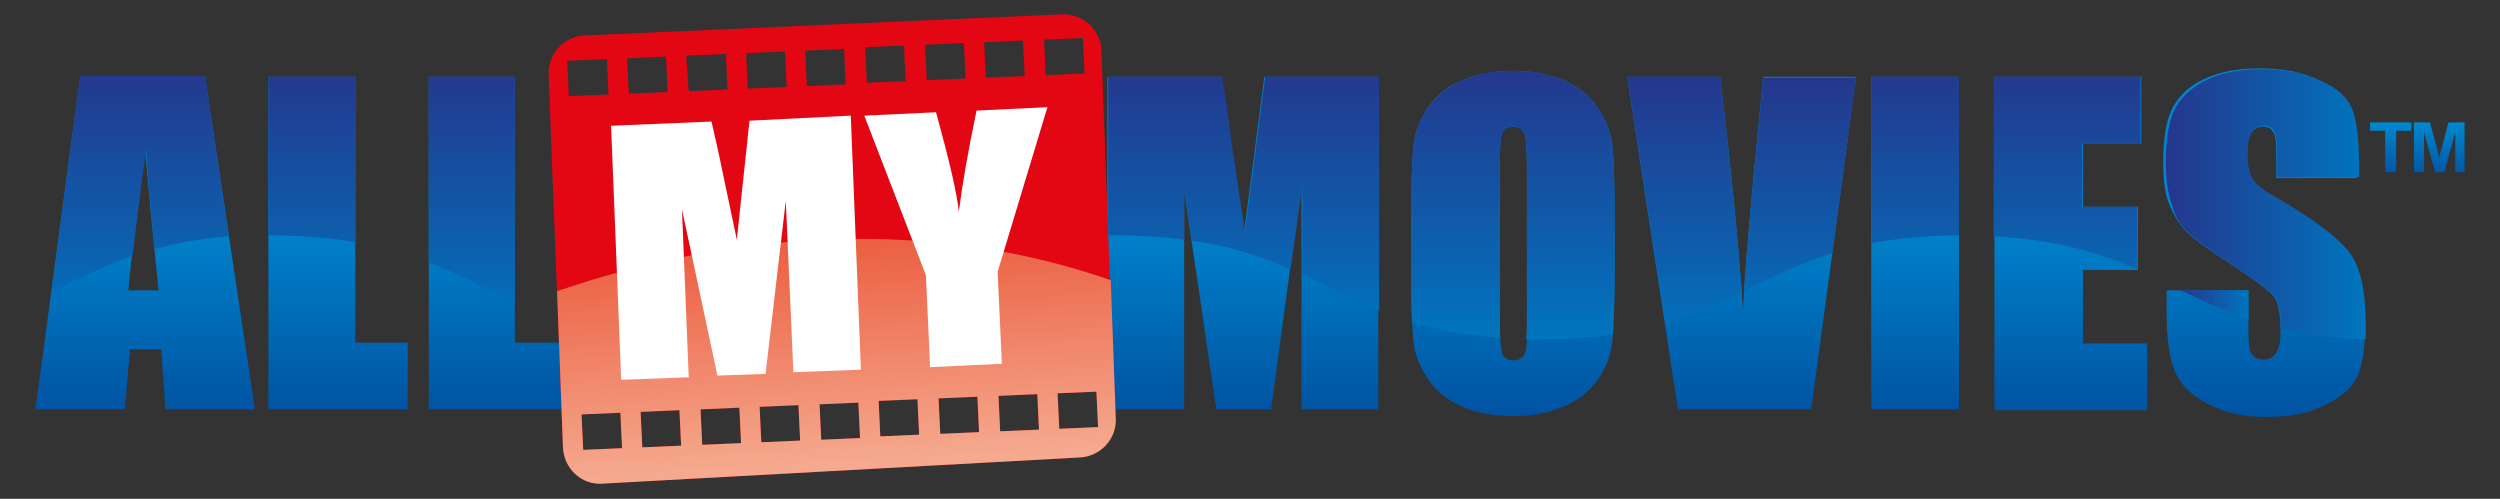
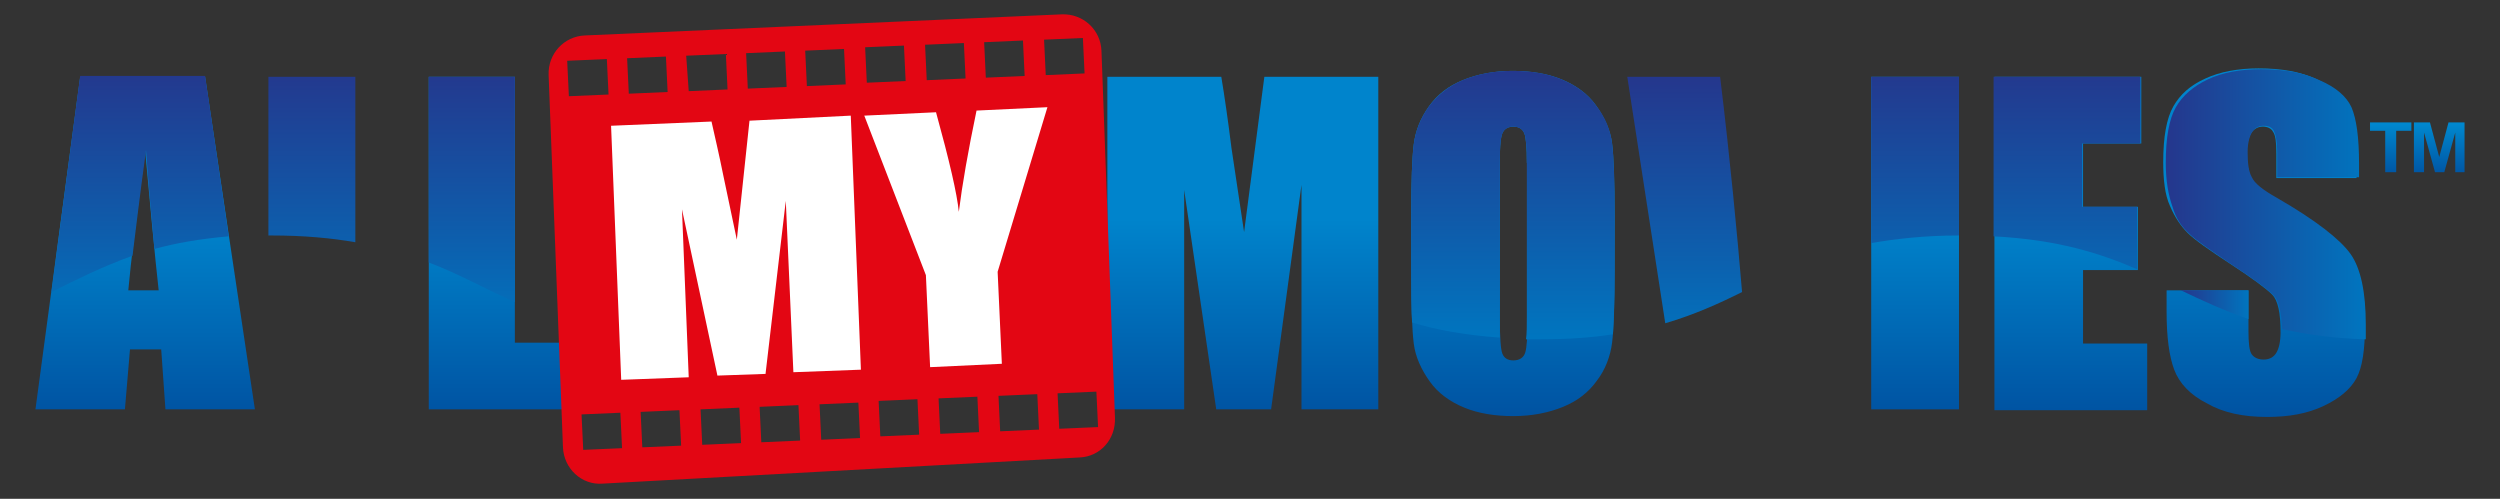
<svg xmlns="http://www.w3.org/2000/svg" version="1.1" id="Слой_1" x="0px" y="0px" viewBox="0 0 296.2 59.1" style="enable-background:new 0 0 296.2 59.1;" xml:space="preserve">
  <rect x="0" y="0" width="296.2" height="59.1" fill="#333333" stroke="none" />
  <style type="text/css">
	.st0{fill:url(#SVGID_1_);}
	.st1{fill:url(#SVGID_2_);}
	.st2{fill:url(#SVGID_3_);}
	.st3{fill:url(#SVGID_4_);}
	.st4{fill:url(#SVGID_5_);}
	.st5{fill:url(#SVGID_6_);}
	.st6{fill:url(#SVGID_7_);}
	.st7{fill:url(#SVGID_8_);}
	.st8{fill:url(#SVGID_9_);}
	.st9{fill:#E30613;}
	.st10{fill:url(#SVGID_10_);}
	.st11{fill:#FFFFFF;}
	.st12{fill:url(#SVGID_11_);}
	.st13{fill:url(#SVGID_12_);}
	.st14{fill:url(#SVGID_13_);}
	.st15{fill:url(#SVGID_14_);}
	.st16{fill:url(#SVGID_15_);}
	.st17{fill:url(#SVGID_16_);}
	.st18{fill:url(#SVGID_17_);}
	.st19{fill:url(#SVGID_18_);}
	.st20{fill:url(#SVGID_19_);}
	.st21{fill:url(#SVGID_20_);}
	.st22{fill:url(#SVGID_21_);}
	.st23{fill:url(#SVGID_22_);}
	.st24{fill:url(#SVGID_23_);}
</style>
  <g>
    <linearGradient id="SVGID_1_" gradientUnits="userSpaceOnUse" x1="17.17" y1="49.572" x2="17.17" y2="25.925">
      <stop offset="0" style="stop-color:#0052A1" />
      <stop offset="1" style="stop-color:#0084CC" />
    </linearGradient>
    <path class="st0" d="M24.3,9.1l5.9,39.4H19.6l-0.5-7.1h-3.7l-0.6,7.1H4.2L9.5,9.1H24.3z M18.8,34.4c-0.5-4.5-1-10-1.6-16.5   c-1,7.5-1.7,13.1-2,16.5H18.8z" />
    <linearGradient id="SVGID_2_" gradientUnits="userSpaceOnUse" x1="40.081" y1="49.572" x2="40.081" y2="25.925">
      <stop offset="0" style="stop-color:#0052A1" />
      <stop offset="1" style="stop-color:#0084CC" />
    </linearGradient>
-     <path class="st1" d="M42.1,9.1v31.5h6.2v7.9H31.8V9.1H42.1z" />
    <linearGradient id="SVGID_3_" gradientUnits="userSpaceOnUse" x1="59.028" y1="49.572" x2="59.028" y2="25.925">
      <stop offset="0" style="stop-color:#0052A1" />
      <stop offset="1" style="stop-color:#0084CC" />
    </linearGradient>
    <path class="st2" d="M61,9.1v31.5h6.2v7.9H50.8V9.1H61z" />
    <linearGradient id="SVGID_4_" gradientUnits="userSpaceOnUse" x1="147.271" y1="49.572" x2="147.271" y2="25.925">
      <stop offset="0" style="stop-color:#0052A1" />
      <stop offset="1" style="stop-color:#0084CC" />
    </linearGradient>
    <path class="st3" d="M163.3,9.1v39.4h-9.1l0-26.6l-3.6,26.6h-6.5l-3.8-26l0,26h-9.1V9.1h13.5c0.4,2.4,0.8,5.2,1.2,8.4l1.5,10   l2.4-18.4H163.3z" />
    <linearGradient id="SVGID_5_" gradientUnits="userSpaceOnUse" x1="179.256" y1="49.572" x2="179.256" y2="25.925">
      <stop offset="0" style="stop-color:#0052A1" />
      <stop offset="1" style="stop-color:#0084CC" />
    </linearGradient>
    <path class="st4" d="M191.3,32.2c0,4-0.1,6.8-0.3,8.4c-0.2,1.6-0.8,3.2-1.8,4.5c-1,1.4-2.3,2.4-4,3.1s-3.7,1.1-5.9,1.1   c-2.1,0-4.1-0.3-5.8-1c-1.7-0.7-3.1-1.7-4.1-3.1c-1-1.4-1.7-2.9-1.9-4.5c-0.2-1.6-0.3-4.5-0.3-8.5v-6.7c0-4,0.1-6.8,0.3-8.4   c0.2-1.6,0.8-3.1,1.8-4.5c1-1.4,2.3-2.4,4-3.1c1.7-0.7,3.7-1.1,5.9-1.1c2.1,0,4.1,0.3,5.8,1c1.7,0.7,3.1,1.7,4.1,3.1   c1,1.4,1.7,2.9,1.9,4.5c0.2,1.6,0.3,4.5,0.3,8.5V32.2z M180.9,19.3c0-1.8-0.1-3-0.3-3.5c-0.2-0.5-0.6-0.8-1.3-0.8   c-0.5,0-1,0.2-1.2,0.6c-0.3,0.4-0.4,1.6-0.4,3.7v18.4c0,2.3,0.1,3.7,0.3,4.2c0.2,0.5,0.6,0.8,1.3,0.8c0.7,0,1.2-0.3,1.4-0.9   c0.2-0.6,0.3-2.1,0.3-4.4V19.3z" />
    <linearGradient id="SVGID_6_" gradientUnits="userSpaceOnUse" x1="206.371" y1="49.572" x2="206.371" y2="25.925">
      <stop offset="0" style="stop-color:#0052A1" />
      <stop offset="1" style="stop-color:#0084CC" />
    </linearGradient>
-     <path class="st5" d="M219.9,9.1l-5.3,39.4h-15.8l-6-39.4h11c1.3,10.8,2.2,20,2.7,27.5c0.5-7.6,1.1-14.3,1.7-20.2l0.7-7.3H219.9z" />
    <linearGradient id="SVGID_7_" gradientUnits="userSpaceOnUse" x1="226.894" y1="49.572" x2="226.894" y2="25.925">
      <stop offset="0" style="stop-color:#0052A1" />
      <stop offset="1" style="stop-color:#0084CC" />
    </linearGradient>
    <path class="st6" d="M232.1,9.1v39.4h-10.4V9.1H232.1z" />
    <linearGradient id="SVGID_8_" gradientUnits="userSpaceOnUse" x1="245.304" y1="49.572" x2="245.304" y2="25.925">
      <stop offset="0" style="stop-color:#0052A1" />
      <stop offset="1" style="stop-color:#0084CC" />
    </linearGradient>
    <path class="st7" d="M236.3,9.1h17.4V17h-6.9v7.5h6.5V32h-6.5v8.7h7.6v7.9h-18.1V9.1z" />
    <linearGradient id="SVGID_9_" gradientUnits="userSpaceOnUse" x1="268.35" y1="49.572" x2="268.35" y2="25.925">
      <stop offset="0" style="stop-color:#0052A1" />
      <stop offset="1" style="stop-color:#0084CC" />
    </linearGradient>
    <path class="st8" d="M279.4,21.1h-9.7v-2.9c0-1.4-0.1-2.2-0.4-2.6c-0.2-0.4-0.7-0.6-1.2-0.6c-0.6,0-1.1,0.3-1.4,0.8   c-0.3,0.5-0.5,1.3-0.5,2.3c0,1.3,0.2,2.3,0.5,3c0.3,0.7,1.3,1.5,2.9,2.4c4.6,2.7,7.6,4.9,8.8,6.7c1.2,1.7,1.8,4.5,1.8,8.4   c0,2.8-0.3,4.9-1,6.2c-0.7,1.3-2,2.4-3.9,3.3c-1.9,0.9-4.1,1.3-6.7,1.3c-2.8,0-5.2-0.5-7.1-1.6c-2-1-3.3-2.4-3.9-4   c-0.6-1.6-0.9-3.9-0.9-6.8v-2.6h9.7v4.8c0,1.5,0.1,2.4,0.4,2.8c0.3,0.4,0.8,0.6,1.4,0.6c0.7,0,1.2-0.3,1.5-0.8   c0.3-0.5,0.5-1.3,0.5-2.4c0-2.3-0.3-3.8-1-4.5c-0.7-0.7-2.3-1.9-4.9-3.6c-2.6-1.7-4.3-2.9-5.1-3.7c-0.8-0.8-1.5-1.8-2.1-3.2   c-0.6-1.3-0.8-3.1-0.8-5.2c0-3,0.4-5.2,1.2-6.6c0.8-1.4,2-2.5,3.8-3.3c1.7-0.8,3.9-1.2,6.3-1.2c2.7,0,5,0.4,6.9,1.3   c1.9,0.9,3.2,1.9,3.8,3.2s0.9,3.5,0.9,6.7V21.1z" />
    <g>
      <g>
        <path class="st9" d="M130.5,6c-0.1-2.5-2.2-4.4-4.7-4.3L69.3,4.2c-2.5,0.1-4.4,2.2-4.3,4.7L66.7,53c0.1,2.5,2.2,4.5,4.7,4.3     l56.5-3.1c2.5-0.1,4.3-2.2,4.2-4.7L130.5,6z M67.4,11.4l-0.2-4.2L71.9,7l0.2,4.2L67.4,11.4z M69.1,53.3l-0.2-4.2l4.6-0.2l0.2,4.2     L69.1,53.3z M74.3,6.9l4.6-0.2l0.2,4.2l-4.6,0.2L74.3,6.9z M76.1,53l-0.2-4.2l4.6-0.2l0.2,4.2L76.1,53z M81.3,6.6L86,6.4l0.2,4.2     l-4.6,0.2L81.3,6.6z M83.2,52.7L83,48.5l4.6-0.2l0.2,4.2L83.2,52.7z M88.4,6.3L93,6.1l0.2,4.2l-4.6,0.2L88.4,6.3z M90.2,52.4     L90,48.2l4.6-0.2l0.2,4.2L90.2,52.4z M95.4,6l4.6-0.2l0.2,4.2l-4.6,0.2L95.4,6z M97.3,52.1l-0.2-4.2l4.6-0.2l0.2,4.2L97.3,52.1z      M102.5,5.6l4.6-0.2l0.2,4.2l-4.6,0.2L102.5,5.6z M104.3,51.7l-0.2-4.2l4.6-0.2l0.2,4.2L104.3,51.7z M109.6,5.3l4.6-0.2l0.2,4.2     l-4.6,0.2L109.6,5.3z M111.4,51.4l-0.2-4.2l4.6-0.2l0.2,4.2L111.4,51.4z M116.6,5l4.6-0.2l0.2,4.2l-4.6,0.2L116.6,5z M118.5,51.1     l-0.2-4.2l4.6-0.2l0.2,4.2L118.5,51.1z M123.7,4.7l4.6-0.2l0.2,4.2l-4.6,0.2L123.7,4.7z M125.5,50.8l-0.2-4.2l4.6-0.2l0.2,4.2     L125.5,50.8z" />
        <linearGradient id="SVGID_10_" gradientUnits="userSpaceOnUse" x1="98.165" y1="26.865" x2="99.812" y2="55.218">
          <stop offset="0" style="stop-color:#EB5A3D" />
          <stop offset="1" style="stop-color:#F5AA8F" />
        </linearGradient>
-         <path class="st10" d="M132.2,49.6l-0.6-16.4C105.2,24,80,29.7,66,34.5L66.7,53c0.1,2.5,2.2,4.5,4.7,4.3l56.5-3.1     C130.4,54.1,132.3,52,132.2,49.6z M69.1,53.3l-0.2-4.2l4.6-0.2l0.2,4.2L69.1,53.3z M76.1,53l-0.2-4.2l4.6-0.2l0.2,4.2L76.1,53z      M83.2,52.7L83,48.5l4.6-0.2l0.2,4.2L83.2,52.7z M90.2,52.4L90,48.2l4.6-0.2l0.2,4.2L90.2,52.4z M97.3,52.1l-0.2-4.2l4.6-0.2     l0.2,4.2L97.3,52.1z M104.3,51.7l-0.2-4.2l4.6-0.2l0.2,4.2L104.3,51.7z M111.4,51.4l-0.2-4.2l4.6-0.2l0.2,4.2L111.4,51.4z      M118.5,51.1l-0.2-4.2l4.6-0.2l0.2,4.2L118.5,51.1z M125.3,46.6l4.6-0.2l0.2,4.2l-4.6,0.2L125.3,46.6z" />
      </g>
      <g>
        <path class="st11" d="M100.8,13.7l1.2,30.1l-8,0.3l-0.9-20.3l-2.4,20.5l-5.7,0.2l-4.2-19.7l0.8,19.9l-8,0.3l-1.2-30.1l11.9-0.5     c0.4,1.8,0.9,3.9,1.4,6.4l1.6,7.6l1.5-14.1L100.8,13.7z" />
        <path class="st11" d="M124.1,12.7l-5.9,19.5l0.5,10.9l-8.5,0.4l-0.5-10.9l-7.3-18.9l8.5-0.4c1.6,5.8,2.5,9.7,2.7,11.8     c0.4-3.2,1.1-7.2,2.1-12L124.1,12.7z" />
      </g>
    </g>
    <linearGradient id="SVGID_11_" gradientUnits="userSpaceOnUse" x1="283.165" y1="20.974" x2="283.165" y2="14.707">
      <stop offset="0" style="stop-color:#0052A1" />
      <stop offset="1" style="stop-color:#0087CE" />
    </linearGradient>
    <path class="st12" d="M282.6,20.4c0-0.1,0-4.9,0-4.9h-1.8v-1h4.9v1h-1.8v4.9H282.6z" />
    <linearGradient id="SVGID_12_" gradientUnits="userSpaceOnUse" x1="289.022" y1="20.974" x2="289.022" y2="14.707">
      <stop offset="0" style="stop-color:#0052A1" />
      <stop offset="1" style="stop-color:#0087CE" />
    </linearGradient>
    <polygon class="st13" points="286,20.4 286,14.5 287.9,14.5 289,18.6 290.1,14.5 292,14.5 292,20.4 290.9,20.4 290.9,15.7    289.6,20.4 288.5,20.4 287.2,15.7 287.2,20.4  " />
    <linearGradient id="SVGID_13_" gradientUnits="userSpaceOnUse" x1="147.272" y1="7.337" x2="147.272" y2="39.9">
      <stop offset="0" style="stop-color:#25368C" />
      <stop offset="1" style="stop-color:#0075BF" />
    </linearGradient>
-     <path class="st14" d="M132.4,27.9c3,0,5.6,0.2,7.9,0.5l0-5.8l0.9,5.9c4.8,0.7,8.4,2,11.7,3.4l1.4-9.9l0,10.5c3.1,1.4,5.9,3,9.1,4.3   V9.1h-13.5l-2.4,18.4l-1.5-10c-0.4-3.2-0.8-6-1.2-8.4h-13.5v18.7C131.6,27.9,132,27.9,132.4,27.9z" />
    <linearGradient id="SVGID_14_" gradientUnits="userSpaceOnUse" x1="55.915" y1="7.337" x2="55.915" y2="39.9">
      <stop offset="0" style="stop-color:#25368C" />
      <stop offset="1" style="stop-color:#0075BF" />
    </linearGradient>
    <path class="st15" d="M61,35.8V9.1H50.8v22C54.5,32.5,57.6,34.3,61,35.8z" />
    <linearGradient id="SVGID_15_" gradientUnits="userSpaceOnUse" x1="36.968" y1="7.337" x2="36.968" y2="39.9">
      <stop offset="0" style="stop-color:#25368C" />
      <stop offset="1" style="stop-color:#0075BF" />
    </linearGradient>
    <path class="st16" d="M32.2,27.9c3.8,0,7,0.3,9.9,0.8V9.1H31.8v18.8C32,27.9,32.1,27.9,32.2,27.9z" />
    <linearGradient id="SVGID_16_" gradientUnits="userSpaceOnUse" x1="16.574" y1="7.337" x2="16.574" y2="39.9">
      <stop offset="0" style="stop-color:#25368C" />
      <stop offset="1" style="stop-color:#0075BF" />
    </linearGradient>
    <path class="st17" d="M15.7,30.3c0.4-3.2,0.9-7.4,1.6-12.5c0.3,4.4,0.7,8.2,1,11.7c2.5-0.7,5.4-1.2,8.8-1.5l-2.8-19H9.5L6.1,34.6   C9.1,33.1,12.1,31.6,15.7,30.3z" />
    <linearGradient id="SVGID_17_" gradientUnits="userSpaceOnUse" x1="179.256" y1="7.337" x2="179.256" y2="39.9">
      <stop offset="0" style="stop-color:#25368C" />
      <stop offset="1" style="stop-color:#0075BF" />
    </linearGradient>
    <path class="st18" d="M177.7,40c0-0.6,0-1.4,0-2.4V19.3c0-2,0.1-3.2,0.4-3.7c0.3-0.4,0.7-0.6,1.2-0.6c0.6,0,1.1,0.3,1.3,0.8   c0.2,0.5,0.3,1.7,0.3,3.5v18.1c0,1.2,0,2.1-0.1,2.8c0.6,0,1.1,0,1.7,0c3.3,0,6.1-0.2,8.6-0.6c0.1-1.7,0.2-4.2,0.2-7.4v-6.7   c0-4.1-0.1-6.9-0.3-8.5c-0.2-1.6-0.8-3.1-1.9-4.5c-1-1.4-2.4-2.4-4.1-3.1c-1.7-0.7-3.6-1-5.8-1c-2.3,0-4.2,0.4-5.9,1.1   c-1.7,0.7-3,1.8-4,3.1c-1,1.4-1.6,2.9-1.8,4.5c-0.2,1.6-0.3,4.4-0.3,8.4v6.7c0,2.4,0,4.4,0.1,6C170.2,39.1,173.6,39.7,177.7,40z" />
    <g>
      <linearGradient id="SVGID_18_" gradientUnits="userSpaceOnUse" x1="256.456" y1="24.232" x2="280.244" y2="24.232">
        <stop offset="0" style="stop-color:#25368C" />
        <stop offset="1" style="stop-color:#0075BF" />
      </linearGradient>
      <path class="st19" d="M259.4,27.7c0.8,0.8,2.6,2,5.1,3.7c2.6,1.7,4.2,2.9,4.9,3.6c0.6,0.7,0.9,2,1,4c2.8,0.6,6,1.1,9.9,1.2    c0-0.5,0-1.1,0-1.7c0-3.9-0.6-6.7-1.8-8.4c-1.2-1.7-4.1-4-8.8-6.7c-1.6-0.9-2.6-1.7-2.9-2.4c-0.4-0.7-0.5-1.7-0.5-3    c0-1,0.2-1.8,0.5-2.3c0.3-0.5,0.8-0.8,1.4-0.8c0.6,0,1,0.2,1.2,0.6c0.2,0.4,0.4,1.2,0.4,2.6v2.9h9.7v-1.6c0-3.1-0.3-5.3-0.9-6.7    c-0.6-1.3-1.9-2.4-3.8-3.2c-1.9-0.9-4.2-1.3-6.9-1.3c-2.5,0-4.6,0.4-6.3,1.2c-1.7,0.8-3,1.9-3.8,3.3c-0.8,1.4-1.2,3.6-1.2,6.6    c0,2.1,0.3,3.8,0.8,5.2C257.8,25.9,258.5,26.9,259.4,27.7z" />
      <linearGradient id="SVGID_19_" gradientUnits="userSpaceOnUse" x1="258.401" y1="36.125" x2="266.446" y2="36.125">
        <stop offset="0" style="stop-color:#25368C" />
        <stop offset="1" style="stop-color:#0075BF" />
      </linearGradient>
      <path class="st20" d="M266.4,37.8v-3.4h-8C260.9,35.6,263.5,36.8,266.4,37.8z" />
    </g>
    <linearGradient id="SVGID_20_" gradientUnits="userSpaceOnUse" x1="244.957" y1="7.337" x2="244.957" y2="39.9">
      <stop offset="0" style="stop-color:#25368C" />
      <stop offset="1" style="stop-color:#0075BF" />
    </linearGradient>
    <path class="st21" d="M253.2,31.9v-7.4h-6.5V17h6.9V9.1h-17.4V28C243.8,28.4,248.8,30,253.2,31.9z" />
    <linearGradient id="SVGID_21_" gradientUnits="userSpaceOnUse" x1="226.894" y1="7.337" x2="226.894" y2="39.9">
      <stop offset="0" style="stop-color:#25368C" />
      <stop offset="1" style="stop-color:#0075BF" />
    </linearGradient>
    <path class="st22" d="M232.1,27.9V9.1h-10.4v19.7C224.6,28.3,228,27.9,232.1,27.9z" />
    <g>
      <linearGradient id="SVGID_22_" gradientUnits="userSpaceOnUse" x1="213.307" y1="8.735" x2="213.307" y2="41.579">
        <stop offset="0" style="stop-color:#25368C" />
        <stop offset="1" style="stop-color:#0075BF" />
      </linearGradient>
-       <path class="st23" d="M217.1,30l2.8-20.8h-11l-0.7,7.3c-0.5,5.3-1.1,11.3-1.6,18C209.9,32.9,213.1,31.2,217.1,30z" />
      <linearGradient id="SVGID_23_" gradientUnits="userSpaceOnUse" x1="199.584" y1="8.735" x2="199.584" y2="41.579">
        <stop offset="0" style="stop-color:#25368C" />
        <stop offset="1" style="stop-color:#0075BF" />
      </linearGradient>
      <path class="st24" d="M206.4,34.6c-0.6-7.1-1.4-15.6-2.6-25.5h-11l4.5,29.2C200.7,37.3,203.6,36,206.4,34.6z" />
    </g>
  </g>
</svg>